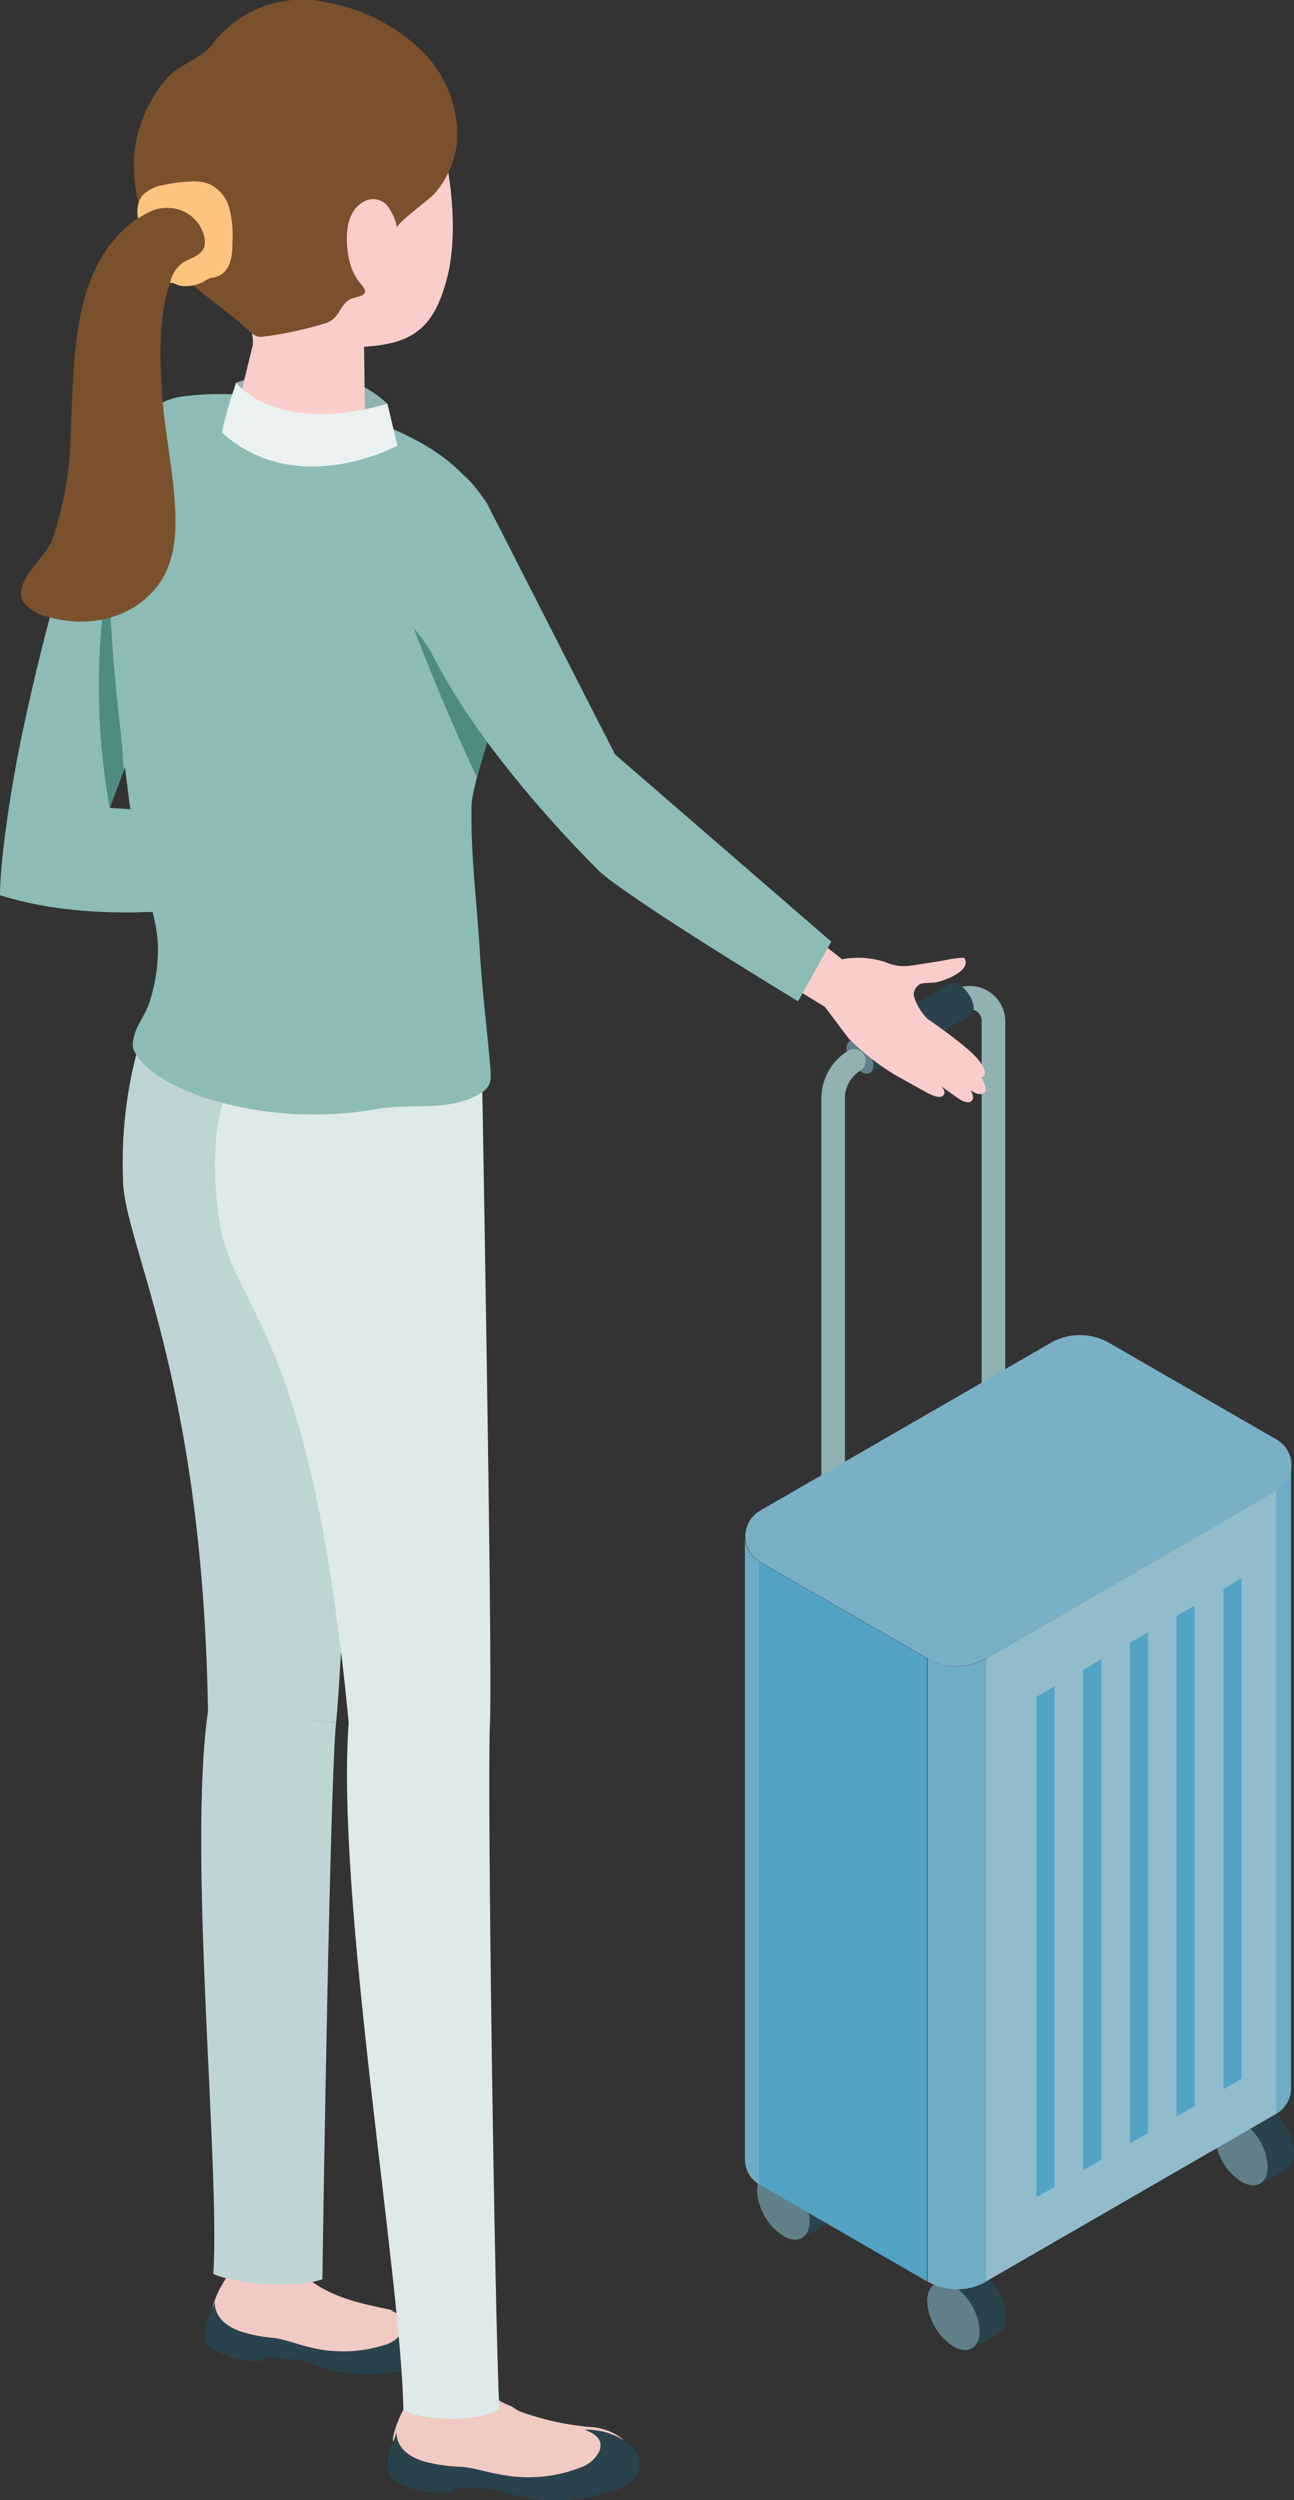
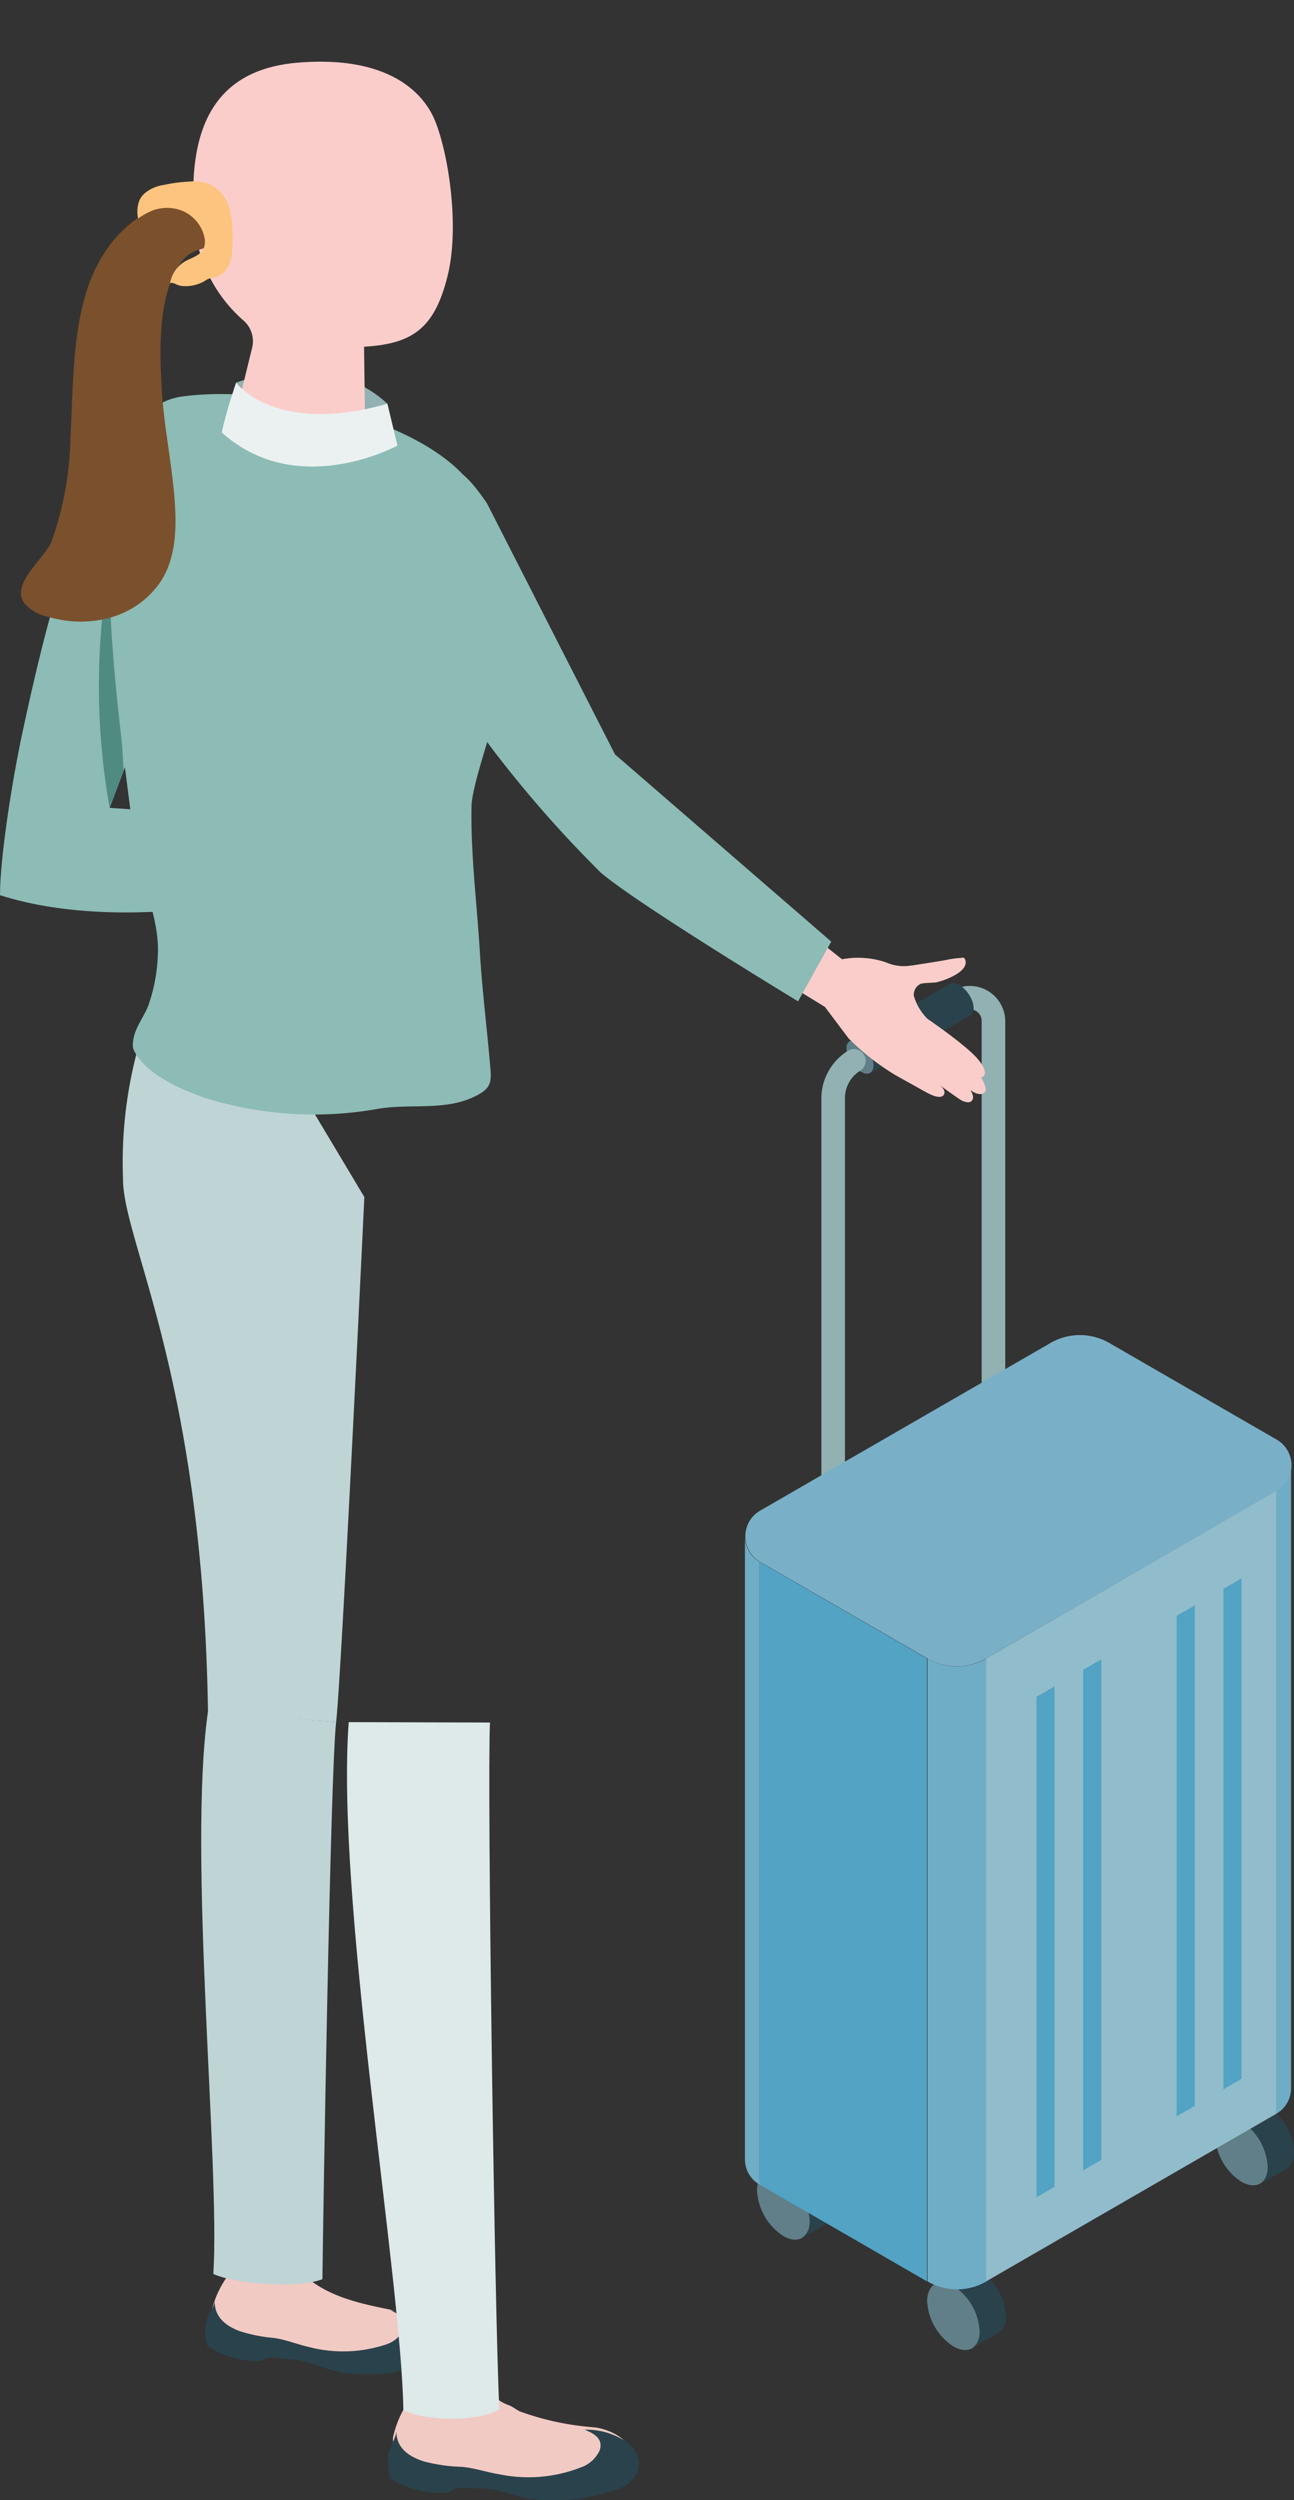
<svg xmlns="http://www.w3.org/2000/svg" viewBox="0 0 128.35 247.84">
  <rect x="0" y="0" width="128.35" height="247.84" fill="#333333" stroke="none" />
  <defs>
    <style>
      .cls-1 {
        fill: #91b1b3;
      }

      .cls-2 {
        fill: #2a424b;
      }

      .cls-3 {
        fill: #617f88;
      }

      .cls-4 {
        fill: #6fadc6;
      }

      .cls-5 {
        fill: #79b0c7;
      }

      .cls-6 {
        fill: #91bccc;
      }

      .cls-7 {
        fill: #52a3c4;
      }

      .cls-8 {
        fill: #8cbcb5;
      }

      .cls-9 {
        fill: #508b82;
      }

      .cls-10 {
        fill: #f1cac4;
      }

      .cls-11 {
        fill: #bfd4d5;
      }

      .cls-12 {
        fill: #dee9e9;
      }

      .cls-13 {
        fill: #facdcb;
      }

      .cls-14 {
        fill: #ebf1f1;
      }

      .cls-15 {
        fill: #7b502c;
      }

      .cls-16 {
        fill: #fcc47e;
      }
    </style>
  </defs>
  <g id="レイヤー_2" data-name="レイヤー 2">
    <g id="レイヤー_1-2" data-name="レイヤー 1">
      <g>
        <g>
          <g>
            <path class="cls-1" d="M98.54,144.27a1.17,1.17,0,0,0,1.17-1.17V101.2a3.52,3.52,0,0,0-5.27-3,1.17,1.17,0,0,0,1.17,2,1.16,1.16,0,0,1,1.17,0,1.13,1.13,0,0,1,.59,1v41.9A1.17,1.17,0,0,0,98.54,144.27Z" />
            <g>
              <path class="cls-2" d="M94.2,97.54l-9.94,5.74c.47-.32,1.31.11,1.89,1s.66,1.78.19,2.1l9.93-5.74c.47-.31.38-1.25-.19-2.1S94.67,97.23,94.2,97.54Z" />
              <path class="cls-3" d="M86.34,106.33c.47-.32.38-1.26-.19-2.1s-1.42-1.27-1.89-1-.38,1.26.2,2.1S85.87,106.65,86.34,106.33Z" />
            </g>
            <path class="cls-1" d="M82.64,153.45a1.17,1.17,0,0,0,1.17-1.17V108.86a3.2,3.2,0,0,1,1.61-2.78,1.17,1.17,0,0,0-1.17-2,5.56,5.56,0,0,0-2.78,4.81v43.42A1.17,1.17,0,0,0,82.64,153.45Z" />
          </g>
          <g>
            <path class="cls-3" d="M94.58,226.59a5.72,5.72,0,0,1,2.6,4.51c0,1.66-1.18,2.33-2.62,1.49a5.72,5.72,0,0,1-2.6-4.51C92,226.43,93.13,225.76,94.58,226.59Z" />
            <path class="cls-2" d="M99,231.28l-2.59,1.5a1.82,1.82,0,0,0,.76-1.68,5.72,5.72,0,0,0-2.6-4.51,1.86,1.86,0,0,0-1.86-.19l2.6-1.5a1.84,1.84,0,0,1,1.85.19,5.73,5.73,0,0,1,2.61,4.51A1.82,1.82,0,0,1,99,231.28Z" />
          </g>
          <g>
            <path class="cls-3" d="M123.15,210.26a5.75,5.75,0,0,1,2.6,4.51c0,1.66-1.17,2.33-2.62,1.5a5.72,5.72,0,0,1-2.6-4.51C120.53,210.1,121.71,209.43,123.15,210.26Z" />
            <path class="cls-2" d="M127.59,215l-2.6,1.5a1.82,1.82,0,0,0,.76-1.68,5.75,5.75,0,0,0-2.6-4.51,1.86,1.86,0,0,0-1.85-.18l2.59-1.5a1.88,1.88,0,0,1,1.86.18,5.75,5.75,0,0,1,2.6,4.52A1.81,1.81,0,0,1,127.59,215Z" />
          </g>
          <g>
            <path class="cls-3" d="M77.71,215.65a5.73,5.73,0,0,1,2.61,4.51c0,1.66-1.18,2.33-2.62,1.49a5.73,5.73,0,0,1-2.61-4.51C75.1,215.48,76.27,214.81,77.71,215.65Z" />
            <path class="cls-2" d="M82.15,220.34l-2.6,1.5a1.85,1.85,0,0,0,.77-1.68,5.73,5.73,0,0,0-2.61-4.51,1.84,1.84,0,0,0-1.85-.19l2.6-1.5a1.84,1.84,0,0,1,1.85.19,5.76,5.76,0,0,1,2.61,4.51A1.87,1.87,0,0,1,82.15,220.34Z" />
          </g>
          <path class="cls-4" d="M92,226.15V164.4a5.81,5.81,0,0,0,5.84,0v61.75A5.81,5.81,0,0,1,92,226.15Z" />
          <g>
            <path class="cls-5" d="M92,164.4l-16.61-9.58a2.93,2.93,0,0,1,0-5.07l28.8-16.62a5.83,5.83,0,0,1,5.85,0l16.6,9.58a2.93,2.93,0,0,1,0,5.07L97.8,164.4A5.81,5.81,0,0,1,92,164.4Z" />
            <polygon class="cls-6" points="97.81 164.4 126.6 147.78 126.6 209.53 97.81 226.15 97.81 164.4" />
            <polygon class="cls-7" points="91.95 164.4 75.35 154.82 75.35 216.56 91.95 226.15 91.95 164.4" />
            <path class="cls-4" d="M126.6,209.53a2.92,2.92,0,0,0,1.46-2.54V145.24a2.89,2.89,0,0,1-1.46,2.54Z" />
            <path class="cls-4" d="M75.35,216.56A2.89,2.89,0,0,1,73.89,214V152.27a2.91,2.91,0,0,0,1.46,2.55Z" />
          </g>
          <g>
            <polygon class="cls-7" points="121.35 157.5 123.14 156.46 123.14 206.07 121.35 207.11 121.35 157.5" />
            <polygon class="cls-7" points="116.71 160.17 118.51 159.14 118.51 208.75 116.71 209.78 116.71 160.17" />
-             <polygon class="cls-7" points="112.08 162.85 113.87 161.81 113.87 211.43 112.08 212.46 112.08 162.85" />
            <polygon class="cls-7" points="107.44 165.52 109.24 164.49 109.24 214.1 107.44 215.14 107.44 165.52" />
            <polygon class="cls-7" points="102.81 168.2 104.6 167.16 104.6 216.78 102.81 217.81 102.81 168.2" />
          </g>
        </g>
        <g>
          <g>
            <path class="cls-8" d="M33.66,81.63,10.88,80.08,23.3,47c1.42-3.19-.53-5.72-3.88-6.59-2.66-.68-4.48-.28-5.34.67C7.85,48,4.47,62.18,2.24,72.55,1.19,77.42,0,85.06,0,88.74c13.76,4.36,32.09-1,32.09-1Z" />
            <path class="cls-9" d="M12.26,76.4,11.05,55a68.78,68.78,0,0,0-.17,25.11C11.35,78.81,12.26,76.4,12.26,76.4Z" />
          </g>
          <path class="cls-10" d="M23.43,224.62a9.4,9.4,0,0,0-2.51,4.82s-.52,2.39,4.12,3.39a9.35,9.35,0,0,0,3.11.25,5.52,5.52,0,0,1,2.18-.22c1.27.28,2.48.78,3.74,1a10.36,10.36,0,0,0,3.64.17,5.38,5.38,0,0,0,1-.23c1.09-.36,3.59-1.15,3.82-2.49a1.57,1.57,0,0,0-.73-1.47,4.43,4.43,0,0,0-1.63-.59c-3.67-.78-7.72-1.31-10.44-4.15a5,5,0,0,0-2.68-1.29C25.49,223.56,24,223.9,23.43,224.62Z" />
          <path class="cls-2" d="M23.77,231.08a15.76,15.76,0,0,0,3.44.68c1.17.17,2.3.64,3.46.9a13.47,13.47,0,0,0,7.5-.22A3,3,0,0,0,40,231c.45-1.09-.46-1.61-1.26-2a6.47,6.47,0,0,1,3.75,1.32,2.51,2.51,0,0,1,.93,2.84,3.34,3.34,0,0,1-2.34,1.57,17.3,17.3,0,0,1-7.16.44c-1.37-.2-2.63-.84-4-1.15a12.1,12.1,0,0,0-2-.21,4.83,4.83,0,0,0-1.5-.09c-.11.05-.2.15-.31.21a1.32,1.32,0,0,1-.59.11,8.27,8.27,0,0,1-5-1.57,4.83,4.83,0,0,1,0-2.53c.19-.64.72-1.2.78-1.89C21.24,229.65,22.36,230.54,23.77,231.08Z" />
          <path class="cls-10" d="M41.89,236.45A10.05,10.05,0,0,0,39,241.53s-.64,2.55,4.31,3.81a10.19,10.19,0,0,0,3.34.38,5.63,5.63,0,0,1,2.35-.16c1.35.35,2.63.93,4,1.27a11.44,11.44,0,0,0,3.91.32,6.27,6.27,0,0,0,1.13-.22c4-1.16,4.89-2.08,4.56-3.8-.3-1.52-2.39-2.39-3.7-2.52a27.28,27.28,0,0,1-7.27-1.55c-.42-.16-.72-.48-1.17-.64a4.61,4.61,0,0,1-1.77-1.17,5.35,5.35,0,0,0-2.82-1.49C44.14,235.38,42.56,235.69,41.89,236.45Z" />
          <path class="cls-2" d="M42.07,244a16.29,16.29,0,0,0,3.73.53c1.27.11,2.51.55,3.78.75a14.28,14.28,0,0,0,8-.68,3.23,3.23,0,0,0,1.89-1.67c.42-1.21-.59-1.71-1.47-2.08a7,7,0,0,1,4.1,1.19,2.69,2.69,0,0,1,1.18,3,3.63,3.63,0,0,1-2.42,1.83,18.48,18.48,0,0,1-7.67.9c-1.48-.13-2.87-.73-4.33-1a11.81,11.81,0,0,0-2.14-.1,5.12,5.12,0,0,0-1.61,0,4,4,0,0,0-.33.24,1.3,1.3,0,0,1-.62.16,9,9,0,0,1-5.43-1.39A5.21,5.21,0,0,1,38.6,243c.17-.7.7-1.34.72-2.08C39.26,242.62,40.52,243.52,42.07,244Z" />
          <path class="cls-11" d="M33.34,170.71c-.57,5-1.28,48.21-1.36,55.22-2.45.95-8.61.5-10.82-.52.69-10.67-2.55-41.7-.53-55.76Z" />
          <path class="cls-11" d="M20.63,169.72c-.5-33.39-8.47-46.63-8.43-52.92a42.89,42.89,0,0,1,2.09-14.92l12.36.92,9.49,15.86s-2.24,47.05-2.8,52.05Z" />
          <path class="cls-12" d="M48.6,170.75c-.3,6.19.48,59.46.93,68.06-2.07,1.33-7.5,1.2-9.52.09-.21-13.14-6.72-50.75-5.42-68.19Z" />
-           <path class="cls-12" d="M34.59,170.8C30.8,131.14,23.23,130.35,21.76,121c-1.26-8,.57-12.48.57-12.48H33.55L47.71,101s1.17,63.59.89,69.77Z" />
          <path class="cls-1" d="M23.42,37.93s9.09-3.45,15,2.09c.41,1.75,1,4.15,1,4.15s-8.66,5.18-17.65-.48C22.14,42.15,23.42,37.93,23.42,37.93Z" />
          <path class="cls-8" d="M14.71,99.68c-.5,1.29-1.45,2.29-1.53,3.78a1.32,1.32,0,0,0,.11.68c1.23,2.42,4.63,3.82,7,4.68a36.24,36.24,0,0,0,17.18,1.1c3.11-.55,6.58.22,9.54-1.19,1.84-.87,1.75-1.54,1.59-3.31-.32-3.66-.78-7.34-1-11-.29-4.83-.92-9.65-.83-14.5.07-3.39,5.17-15.13,3.47-18.07-2.42-4.19-2.74-7.33-2.85-12.78-3.7-7-19.64-11.06-29.29-9.77C7.29,40.73,11.22,67,13.31,83.17c.48,3.68,2.51,7.69,2.35,11.38a17,17,0,0,1-.93,5.08Z" />
          <path class="cls-13" d="M43.1,11.85c-1.16-2.71-4.63-6.37-13.54-5.64S18.76,13.52,19.23,21.3a14.38,14.38,0,0,0,4.93,10.48A2.72,2.72,0,0,1,25,34.51c-.67,2.73-1.86,7.63-1.86,7.63,0,1.6,3,3.13,6.58,3.42s6.53-.79,6.51-2.39l-.12-8.8c4.85-.28,7-1.86,8.28-7C45.64,22.36,44.43,15,43.1,11.85Z" />
          <path class="cls-14" d="M23.42,37.93s3.84,5.29,15,2.09l1,4.15S29.5,49.62,22,42.87C22.36,41,23.42,37.93,23.42,37.93Z" />
-           <path class="cls-15" d="M20.54,29.41c1.42,1.11,2.87,2.19,4.19,3.41a1.9,1.9,0,0,0,.84.54,1.68,1.68,0,0,0,.63,0A36.41,36.41,0,0,0,32.41,32c1.34-.53,1.19-1.65,2.29-2.32a5.43,5.43,0,0,1,1-.31c1-.37.3-.91-.07-1.42a5.61,5.61,0,0,1-1-2.2c-.48-2.35-.31-5,1.64-5.85a1.82,1.82,0,0,1,2.36.81A6,6,0,0,1,39.25,22a2.68,2.68,0,0,0,.18.6s0,0,0,0c-.48-.15,3.26-2.94,3.6-3.33A9.21,9.21,0,0,0,45.34,14a11.78,11.78,0,0,0-3.68-9.14A18.13,18.13,0,0,0,32.7.3,11.19,11.19,0,0,0,21,4.47c-1,1.3-3.42,2-4.61,3.47a13.53,13.53,0,0,0-3,6.78,14.32,14.32,0,0,0,3,10.68A24.81,24.81,0,0,0,20.54,29.41Z" />
-           <path class="cls-9" d="M48.69,72.56,41,62.16s2.69,7.26,6.32,14.94A41.09,41.09,0,0,1,48.69,72.56Z" />
          <path class="cls-13" d="M67.82,91.22l14,8.59,2.35,3.12a24.24,24.24,0,0,0,4.67,3.66c1.63.9,2.84,1.59,3.25,1.8.6.31,1.34.54,1.55.08s-.46-.92-.46-.92,1.86,1.34,2.14,1.5.87.39,1.12,0-.2-1-.2-1c.76.55,1.24.47,1.48.17s-.38-1.41-.38-1.41.92-.21-.22-1.66C96.13,103.8,92,101,92,101a5.29,5.29,0,0,1-1.36-2.3,1.19,1.19,0,0,1,.67-1.17c.27-.11,1.31-.1,1.59-.16.77-.17,3.29-1.06,2.83-2.25a.35.35,0,0,0-.12-.17.47.47,0,0,0-.23,0,10.67,10.67,0,0,0-1.59.22c-1.08.2-2.18.35-3.27.53l-.08,0a4.39,4.39,0,0,1-2.55-.3,8.59,8.59,0,0,0-4.37-.31l-9-7.11Z" />
          <path class="cls-8" d="M82.45,93.34,61,74.78,48.3,49.89c-3.93-5.78-4.54-2.88-6.93-1.23-1.89,1.31-2.64,2.68-2.51,3.74.92,7.72,4.76,14.9,10.09,22a117.33,117.33,0,0,0,10.64,12.1c3.72,3.17,19.57,12.76,19.57,12.76Z" />
          <path class="cls-15" d="M7,43.18A32.87,32.87,0,0,1,5.13,53.63C4.46,55.34,1,57.89,2.42,59.81a4.39,4.39,0,0,0,2.41,1.35c3.9,1.13,8.45.23,11-3.36,1.44-2.07,1.67-4.74,1.55-7.26-.18-3.94-1.08-7.82-1.32-11.75s-.44-9.53,1.86-12.73c1.45-2,2.84-.67,4.18-3.17a2.32,2.32,0,0,0-1-3.17,5.08,5.08,0,0,0-3.68,0C6.86,23.4,7.46,34.13,7,43.18Z" />
          <path class="cls-16" d="M14.33,19.18a3.76,3.76,0,0,1,1.88-.84A16,16,0,0,1,18.79,18a4.62,4.62,0,0,1,1.89.21,3.68,3.68,0,0,1,2.07,2.44,10.89,10.89,0,0,1,.31,3.28c0,1.16-.1,2.5-1,3.2a2.17,2.17,0,0,1-1,.4,1.84,1.84,0,0,0-.76.33,3.83,3.83,0,0,1-2.12.5,1.74,1.74,0,0,1-.55-.11c-.25-.1-.52-.29-.76-.17a3.11,3.11,0,0,1,1.57-2.22c.64-.33,1.5-.57,1.79-1.31a1.86,1.86,0,0,0,.07-.91,3.7,3.7,0,0,0-3.22-3,4.2,4.2,0,0,0-1.8.17,6.89,6.89,0,0,0-1.58.85A3.17,3.17,0,0,1,13.78,20,1.92,1.92,0,0,1,14.33,19.18Z" />
        </g>
      </g>
    </g>
  </g>
</svg>